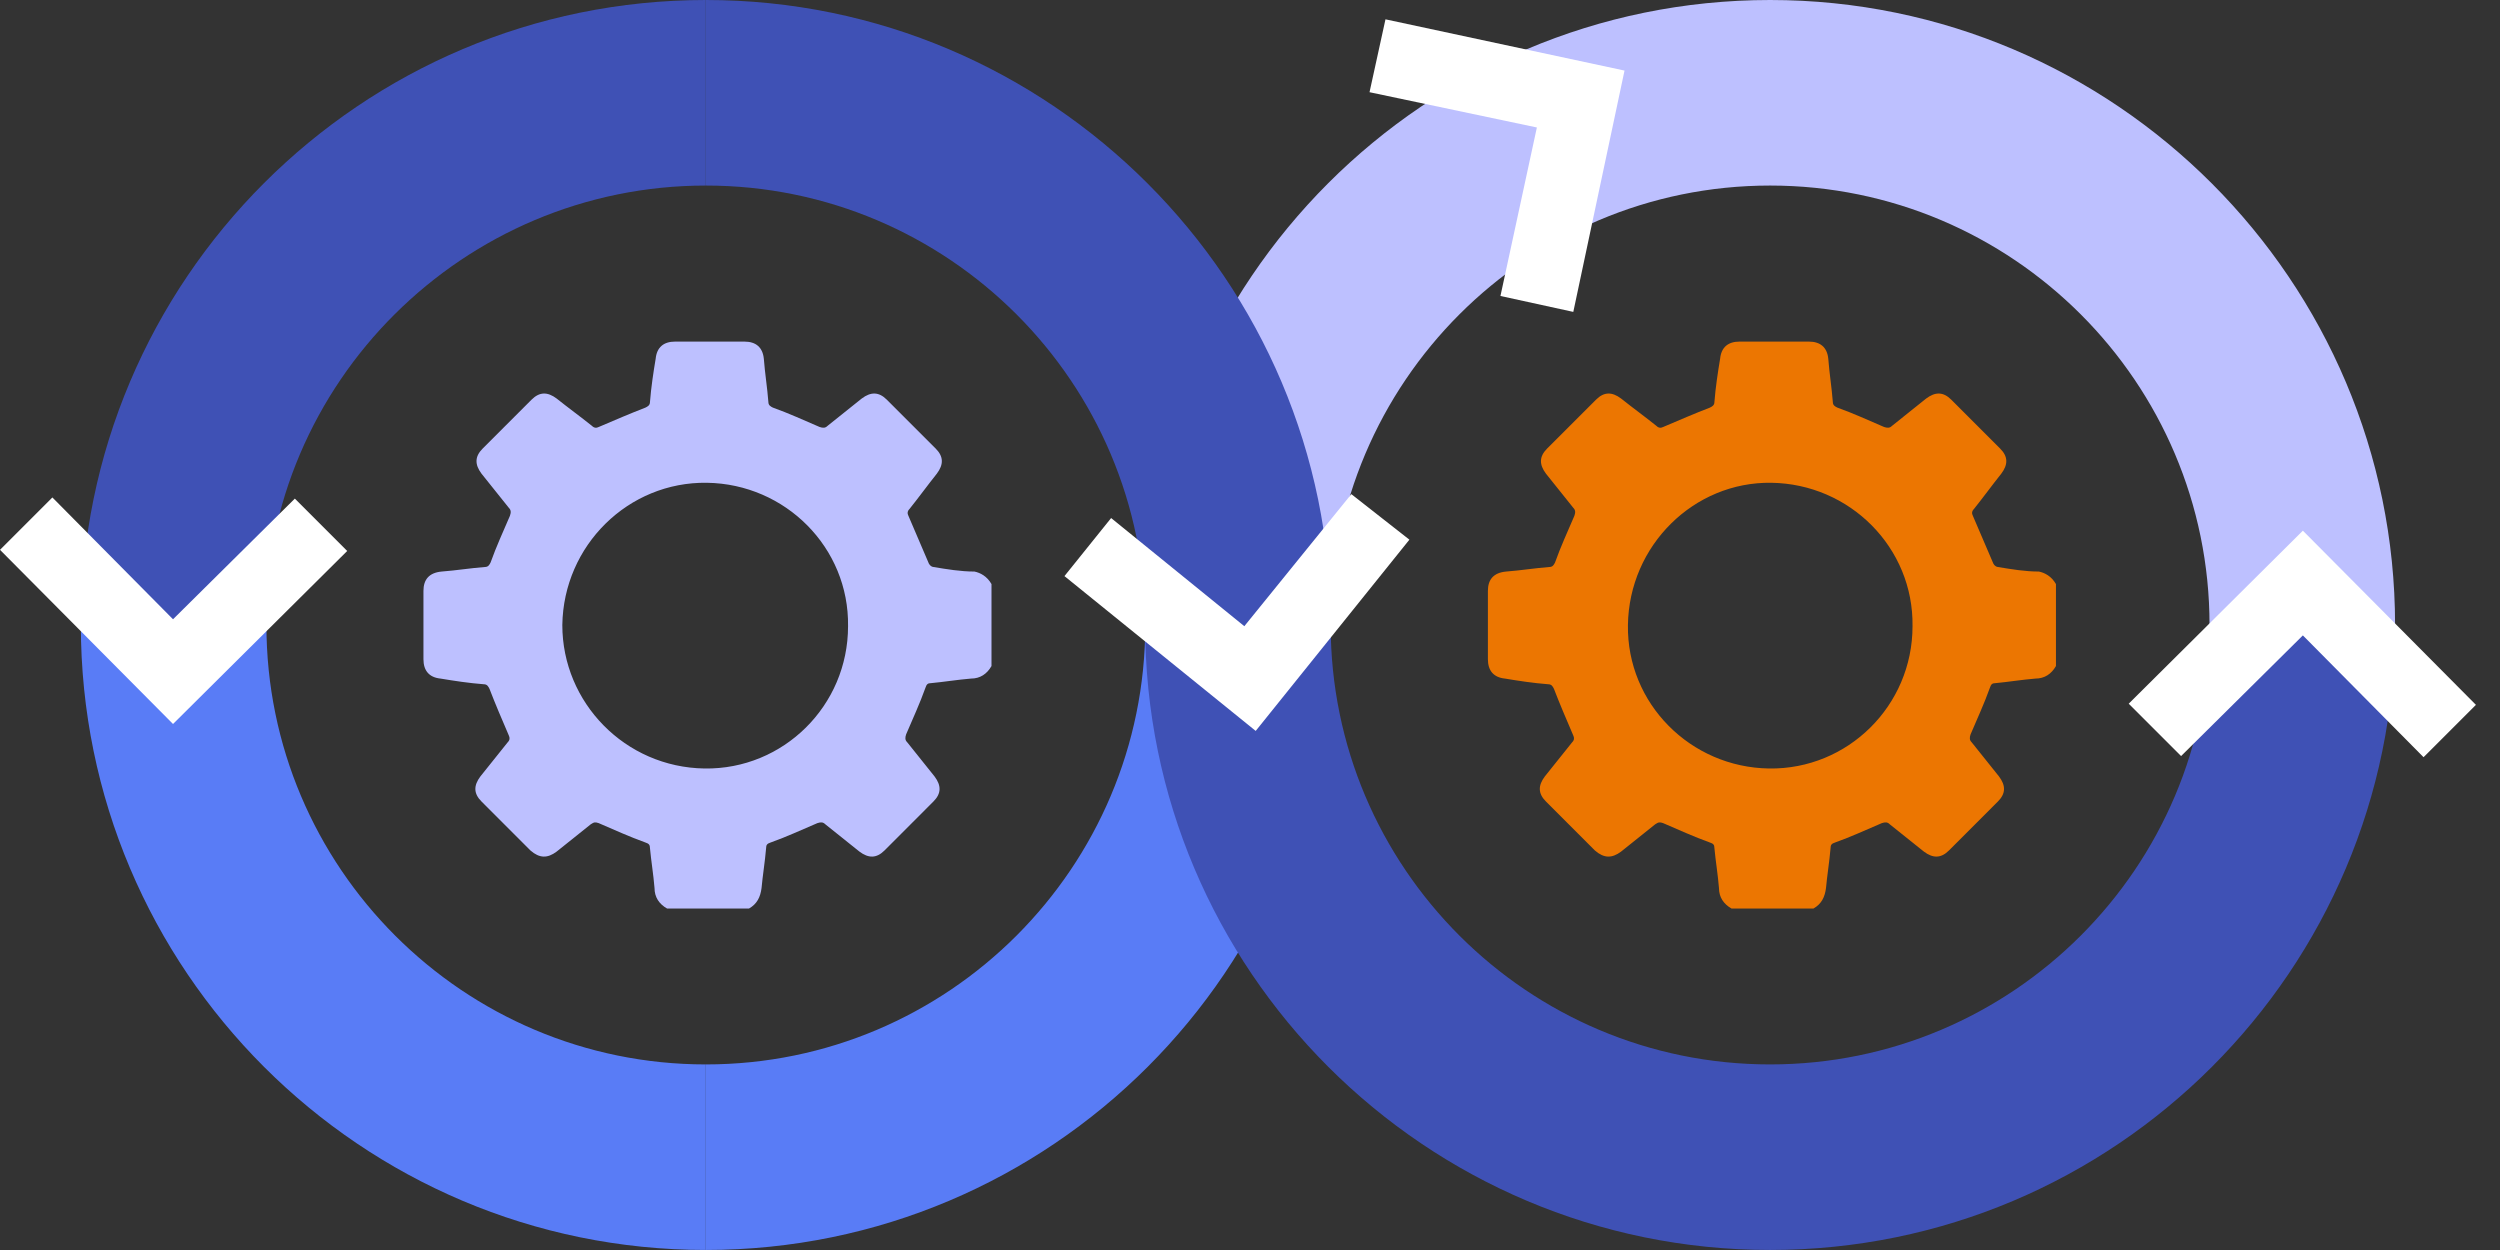
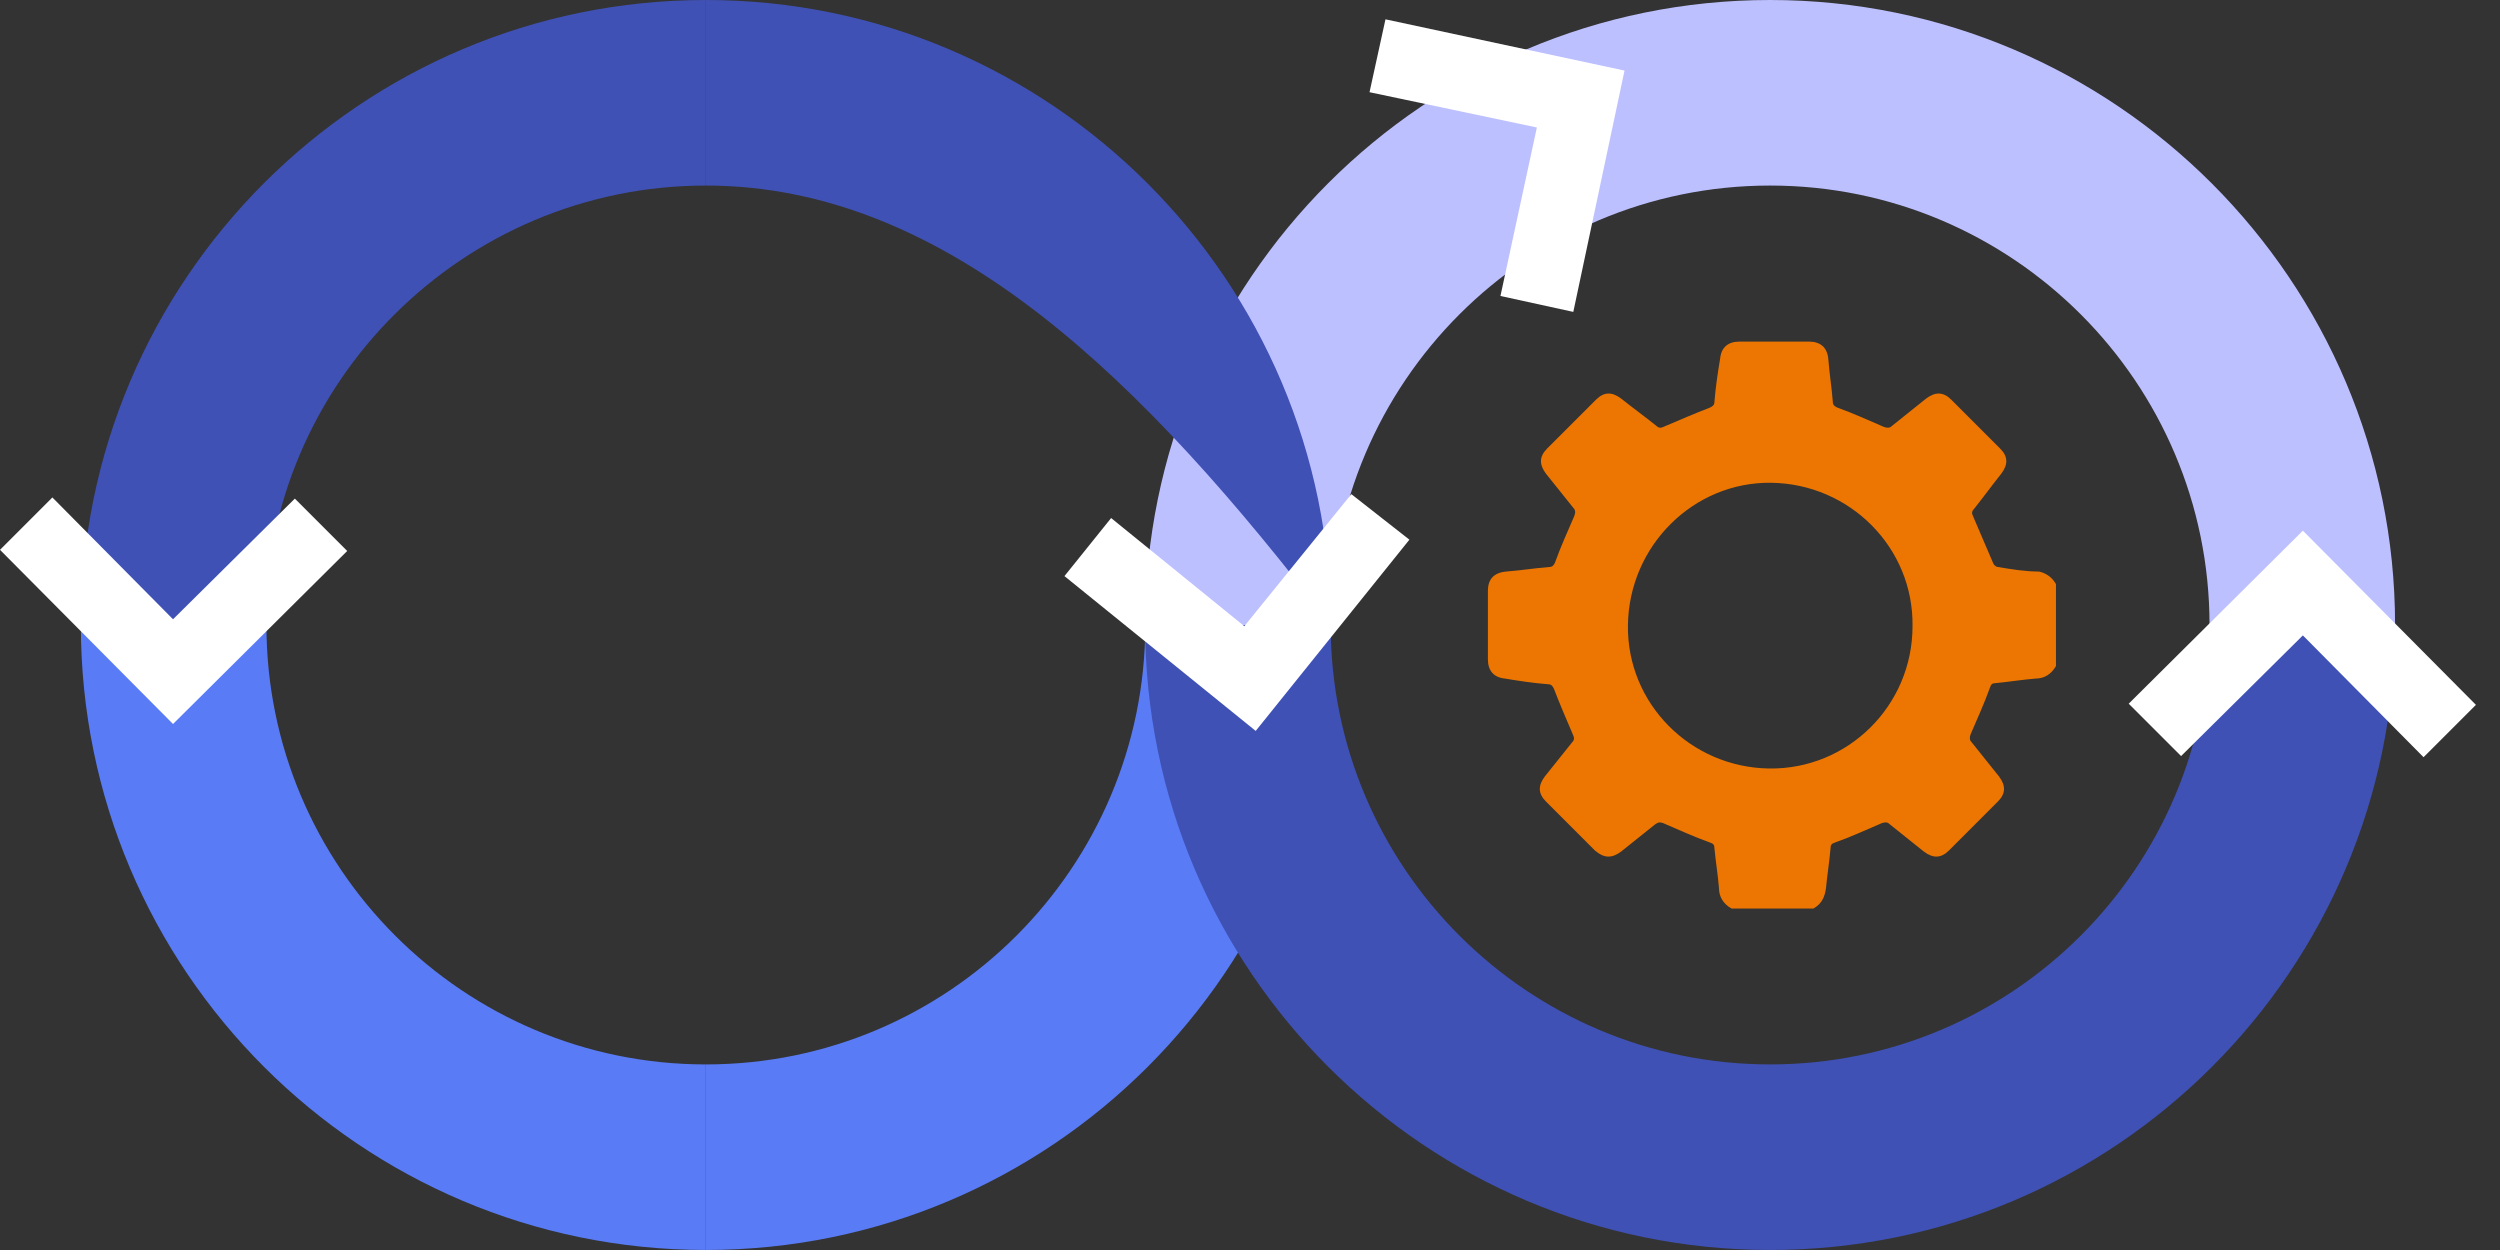
<svg xmlns="http://www.w3.org/2000/svg" width="100" height="50" viewBox="0 0 100 50" fill="none">
  <rect x="0" y="0" width="100" height="50" fill="#333333" stroke="none" />
  <path d="M28.234 49.999V42.577C37.934 42.577 45.811 34.699 45.811 25H53.233C53.233 38.797 42.032 49.999 28.234 49.999Z" fill="#597CF6" />
  <path d="M28.233 49.999C14.436 49.999 3.234 38.797 3.234 25H10.657C10.657 34.699 18.534 42.577 28.233 42.577V49.999Z" fill="#597CF6" />
  <path d="M10.611 24.999H3.234C3.234 11.202 14.436 0 28.233 0V7.422C18.534 7.422 10.611 15.3 10.611 24.999Z" fill="#3F51B5" />
  <path d="M95.803 24.999H88.381C88.381 15.3 80.503 7.422 70.804 7.422C61.105 7.422 53.227 15.3 53.227 24.999H45.805C45.805 11.202 57.007 0 70.804 0C84.601 0 95.803 11.247 95.803 24.999Z" fill="#BDC0FF" />
  <path d="M70.804 49.999C57.007 49.999 45.805 38.797 45.805 25H53.227C53.227 34.699 61.105 42.577 70.804 42.577C80.503 42.577 88.381 34.699 88.381 25H95.803C95.803 38.797 84.601 49.999 70.804 49.999Z" fill="#3F51B5" />
-   <path d="M53.233 24.999H45.811C45.811 15.3 37.934 7.422 28.234 7.422V0C42.032 0 53.233 11.247 53.233 24.999Z" fill="#3F51B5" />
+   <path d="M53.233 24.999C45.811 15.3 37.934 7.422 28.234 7.422V0C42.032 0 53.233 11.247 53.233 24.999Z" fill="#3F51B5" />
  <path d="M6.921 28.96L0 21.993L2.095 19.898L6.921 24.771L11.794 19.944L13.888 22.039L6.921 28.96Z" fill="white" />
  <path d="M96.942 30.288L92.115 25.416L87.243 30.243L85.148 28.148L92.115 21.227L99.037 28.194L96.942 30.288Z" fill="white" />
  <path d="M62.932 12.476L60.018 11.839L61.475 5.099L54.781 3.688L55.419 0.773L64.981 2.823L62.932 12.476Z" fill="white" />
  <path d="M50.228 29.237L42.578 23.044L44.445 20.722L49.773 25.048L54.053 19.766L56.376 21.587L50.228 29.237Z" fill="white" />
  <path d="M82.238 23.363C82.238 24.456 82.238 25.549 82.238 26.642C82.056 26.96 81.783 27.143 81.418 27.143C80.872 27.188 80.326 27.279 79.825 27.325C79.688 27.325 79.642 27.37 79.597 27.507C79.369 28.144 79.096 28.736 78.823 29.374C78.777 29.511 78.777 29.602 78.868 29.693C79.233 30.148 79.597 30.603 79.961 31.059C80.234 31.423 80.234 31.742 79.916 32.06C79.278 32.698 78.595 33.381 77.958 34.019C77.639 34.337 77.32 34.337 76.956 34.064C76.501 33.7 76.045 33.336 75.59 32.971C75.499 32.88 75.408 32.88 75.271 32.926C74.633 33.199 74.041 33.472 73.404 33.7C73.267 33.745 73.222 33.791 73.222 33.928C73.176 34.474 73.085 35.02 73.04 35.521C72.994 35.886 72.858 36.159 72.539 36.341C71.446 36.341 70.353 36.341 69.26 36.341C68.942 36.159 68.759 35.886 68.759 35.521C68.714 34.975 68.623 34.428 68.577 33.928C68.577 33.791 68.532 33.745 68.395 33.7C67.758 33.472 67.166 33.199 66.528 32.926C66.391 32.88 66.346 32.88 66.209 32.971C65.754 33.336 65.299 33.7 64.843 34.064C64.479 34.337 64.16 34.337 63.796 34.019C63.158 33.381 62.521 32.744 61.838 32.06C61.519 31.742 61.519 31.423 61.792 31.059C62.157 30.603 62.521 30.148 62.885 29.693C62.976 29.602 62.976 29.511 62.931 29.419C62.658 28.782 62.384 28.144 62.157 27.552C62.111 27.461 62.066 27.37 61.929 27.37C61.337 27.325 60.745 27.234 60.199 27.143C59.743 27.097 59.516 26.824 59.516 26.369C59.516 25.458 59.516 24.547 59.516 23.636C59.516 23.181 59.743 22.908 60.244 22.862C60.836 22.817 61.383 22.726 61.975 22.68C62.111 22.68 62.157 22.589 62.202 22.498C62.43 21.86 62.703 21.268 62.976 20.631C63.022 20.494 63.022 20.403 62.931 20.312C62.566 19.857 62.202 19.402 61.838 18.946C61.565 18.582 61.565 18.263 61.883 17.944C62.521 17.307 63.204 16.624 63.842 15.986C64.16 15.668 64.479 15.668 64.843 15.941C65.299 16.305 65.8 16.669 66.255 17.034C66.346 17.125 66.437 17.125 66.528 17.079C67.166 16.806 67.803 16.533 68.395 16.305C68.486 16.26 68.577 16.214 68.577 16.078C68.623 15.486 68.714 14.893 68.805 14.347C68.85 13.892 69.124 13.664 69.579 13.664C70.49 13.664 71.4 13.664 72.357 13.664C72.812 13.664 73.085 13.892 73.131 14.347C73.176 14.939 73.267 15.486 73.313 16.078C73.313 16.214 73.404 16.26 73.495 16.305C74.133 16.533 74.725 16.806 75.362 17.079C75.499 17.125 75.59 17.125 75.681 17.034C76.136 16.669 76.591 16.305 77.047 15.941C77.411 15.668 77.73 15.668 78.049 15.986C78.686 16.624 79.369 17.307 80.007 17.944C80.326 18.263 80.326 18.582 80.052 18.946C79.688 19.402 79.324 19.902 78.959 20.358C78.868 20.449 78.868 20.54 78.914 20.631C79.187 21.268 79.46 21.906 79.734 22.544C79.779 22.635 79.87 22.68 79.916 22.68C80.462 22.771 81.008 22.862 81.555 22.862C81.783 22.908 82.056 23.044 82.238 23.363ZM65.117 25.003C65.071 28.144 67.621 30.694 70.763 30.74C73.905 30.785 76.501 28.235 76.501 25.048C76.546 21.906 73.996 19.356 70.854 19.311C67.758 19.265 65.162 21.815 65.117 25.003Z" fill="#EC7601" />
-   <path d="M39.66 23.363C39.66 24.456 39.66 25.549 39.66 26.642C39.478 26.96 39.205 27.143 38.84 27.143C38.294 27.188 37.747 27.279 37.246 27.325C37.11 27.325 37.064 27.37 37.019 27.507C36.791 28.144 36.518 28.736 36.245 29.374C36.199 29.511 36.199 29.602 36.29 29.693C36.654 30.148 37.019 30.603 37.383 31.059C37.656 31.423 37.656 31.742 37.337 32.06C36.7 32.698 36.017 33.381 35.38 34.019C35.061 34.337 34.742 34.337 34.378 34.064C33.922 33.7 33.467 33.336 33.012 32.971C32.921 32.88 32.83 32.88 32.693 32.926C32.055 33.199 31.463 33.472 30.826 33.7C30.689 33.745 30.644 33.791 30.644 33.928C30.598 34.474 30.507 35.02 30.462 35.521C30.416 35.886 30.279 36.159 29.961 36.341C28.868 36.341 27.775 36.341 26.682 36.341C26.363 36.159 26.181 35.886 26.181 35.521C26.136 34.975 26.045 34.428 25.999 33.928C25.999 33.791 25.954 33.745 25.817 33.7C25.18 33.472 24.587 33.199 23.95 32.926C23.813 32.88 23.768 32.88 23.631 32.971C23.176 33.336 22.721 33.7 22.265 34.064C21.901 34.337 21.582 34.337 21.218 34.019C20.58 33.381 19.943 32.744 19.26 32.06C18.941 31.742 18.941 31.423 19.214 31.059C19.579 30.603 19.943 30.148 20.307 29.693C20.398 29.602 20.398 29.511 20.353 29.419C20.079 28.782 19.806 28.144 19.579 27.552C19.533 27.461 19.488 27.37 19.351 27.37C18.759 27.325 18.167 27.234 17.62 27.143C17.165 27.097 16.938 26.824 16.938 26.369C16.938 25.458 16.938 24.547 16.938 23.636C16.938 23.181 17.165 22.908 17.666 22.862C18.258 22.817 18.805 22.726 19.396 22.68C19.533 22.68 19.579 22.589 19.624 22.498C19.852 21.86 20.125 21.268 20.398 20.631C20.444 20.494 20.444 20.403 20.353 20.312C19.988 19.857 19.624 19.402 19.26 18.946C18.987 18.582 18.987 18.263 19.305 17.944C19.943 17.307 20.626 16.624 21.263 15.986C21.582 15.668 21.901 15.668 22.265 15.941C22.721 16.305 23.221 16.669 23.677 17.034C23.768 17.125 23.859 17.125 23.95 17.079C24.587 16.806 25.225 16.533 25.817 16.305C25.908 16.26 25.999 16.214 25.999 16.078C26.045 15.486 26.136 14.893 26.227 14.347C26.272 13.892 26.546 13.664 27.001 13.664C27.912 13.664 28.822 13.664 29.779 13.664C30.234 13.664 30.507 13.892 30.553 14.347C30.598 14.939 30.689 15.486 30.735 16.078C30.735 16.214 30.826 16.26 30.917 16.305C31.555 16.533 32.147 16.806 32.784 17.079C32.921 17.125 33.012 17.125 33.103 17.034C33.558 16.669 34.013 16.305 34.469 15.941C34.833 15.668 35.152 15.668 35.471 15.986C36.108 16.624 36.791 17.307 37.429 17.944C37.747 18.263 37.747 18.582 37.474 18.946C37.11 19.402 36.746 19.902 36.381 20.358C36.29 20.449 36.29 20.54 36.336 20.631C36.609 21.268 36.882 21.906 37.155 22.544C37.201 22.635 37.292 22.68 37.337 22.68C37.884 22.771 38.43 22.862 38.977 22.862C39.205 22.908 39.478 23.044 39.66 23.363ZM22.493 25.003C22.493 28.099 24.997 30.694 28.185 30.74C31.327 30.785 33.922 28.235 33.922 25.048C33.968 21.906 31.418 19.356 28.276 19.311C25.134 19.265 22.538 21.815 22.493 25.003Z" fill="#BDC0FF" />
</svg>